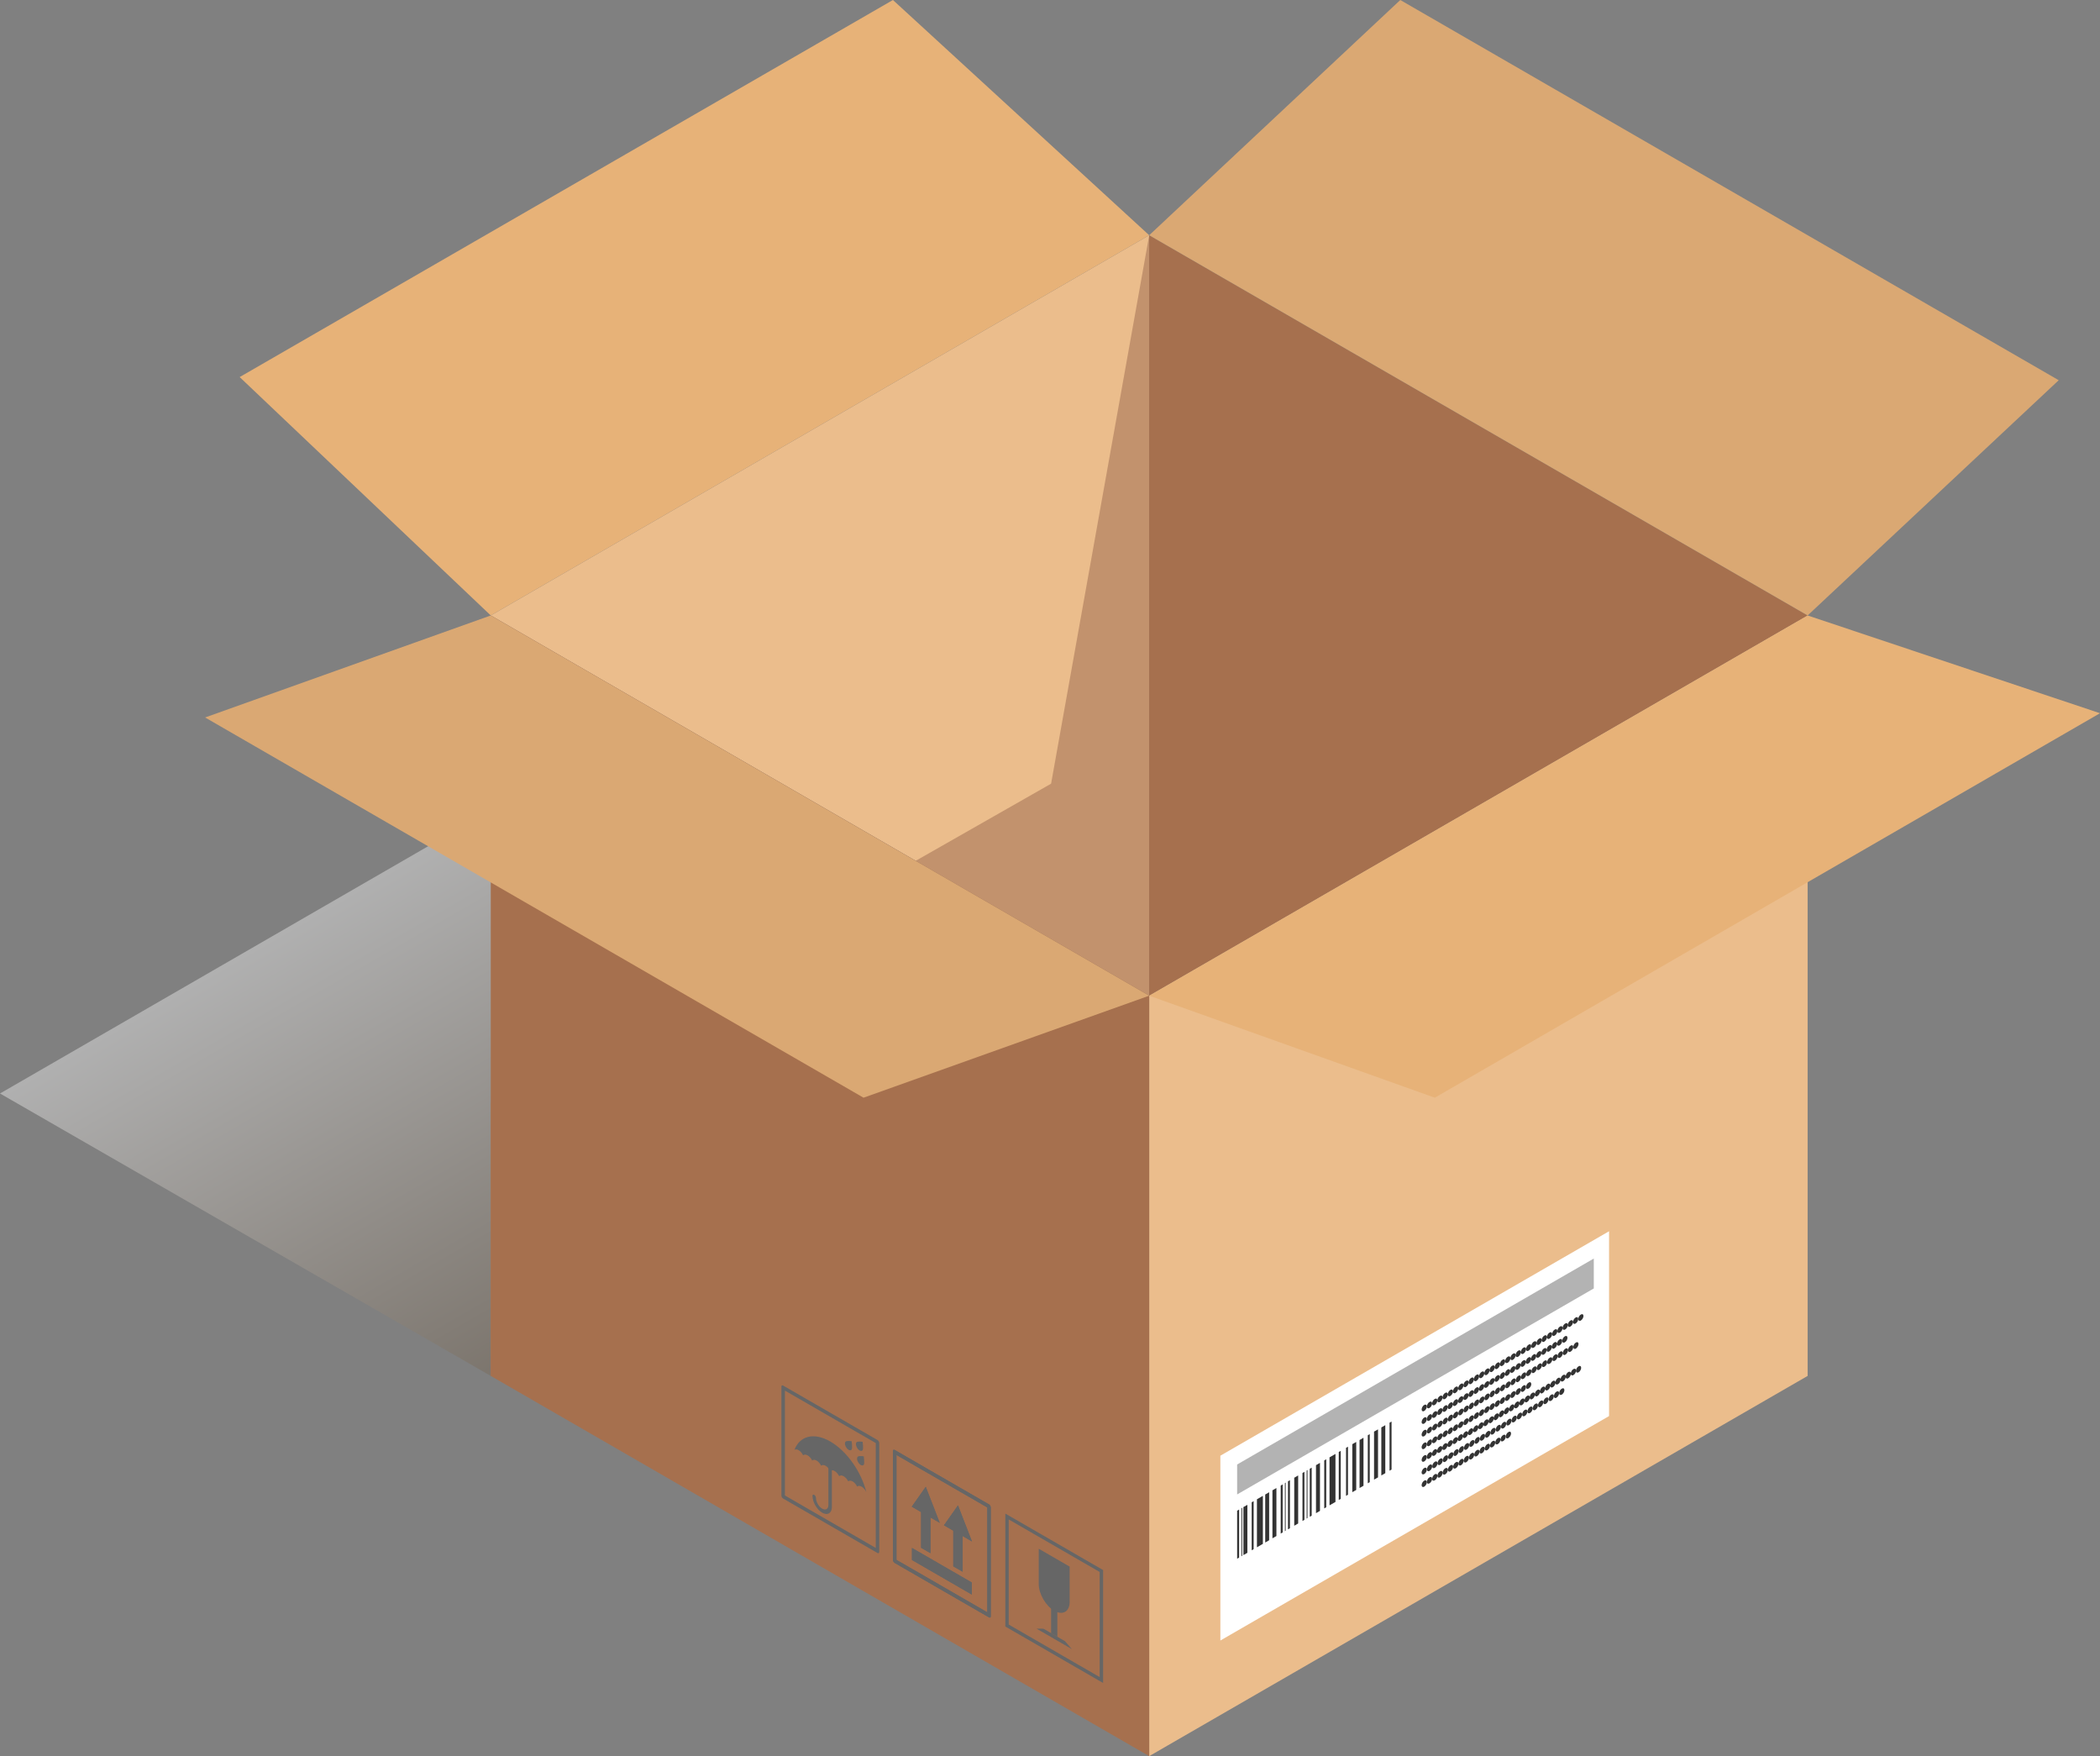
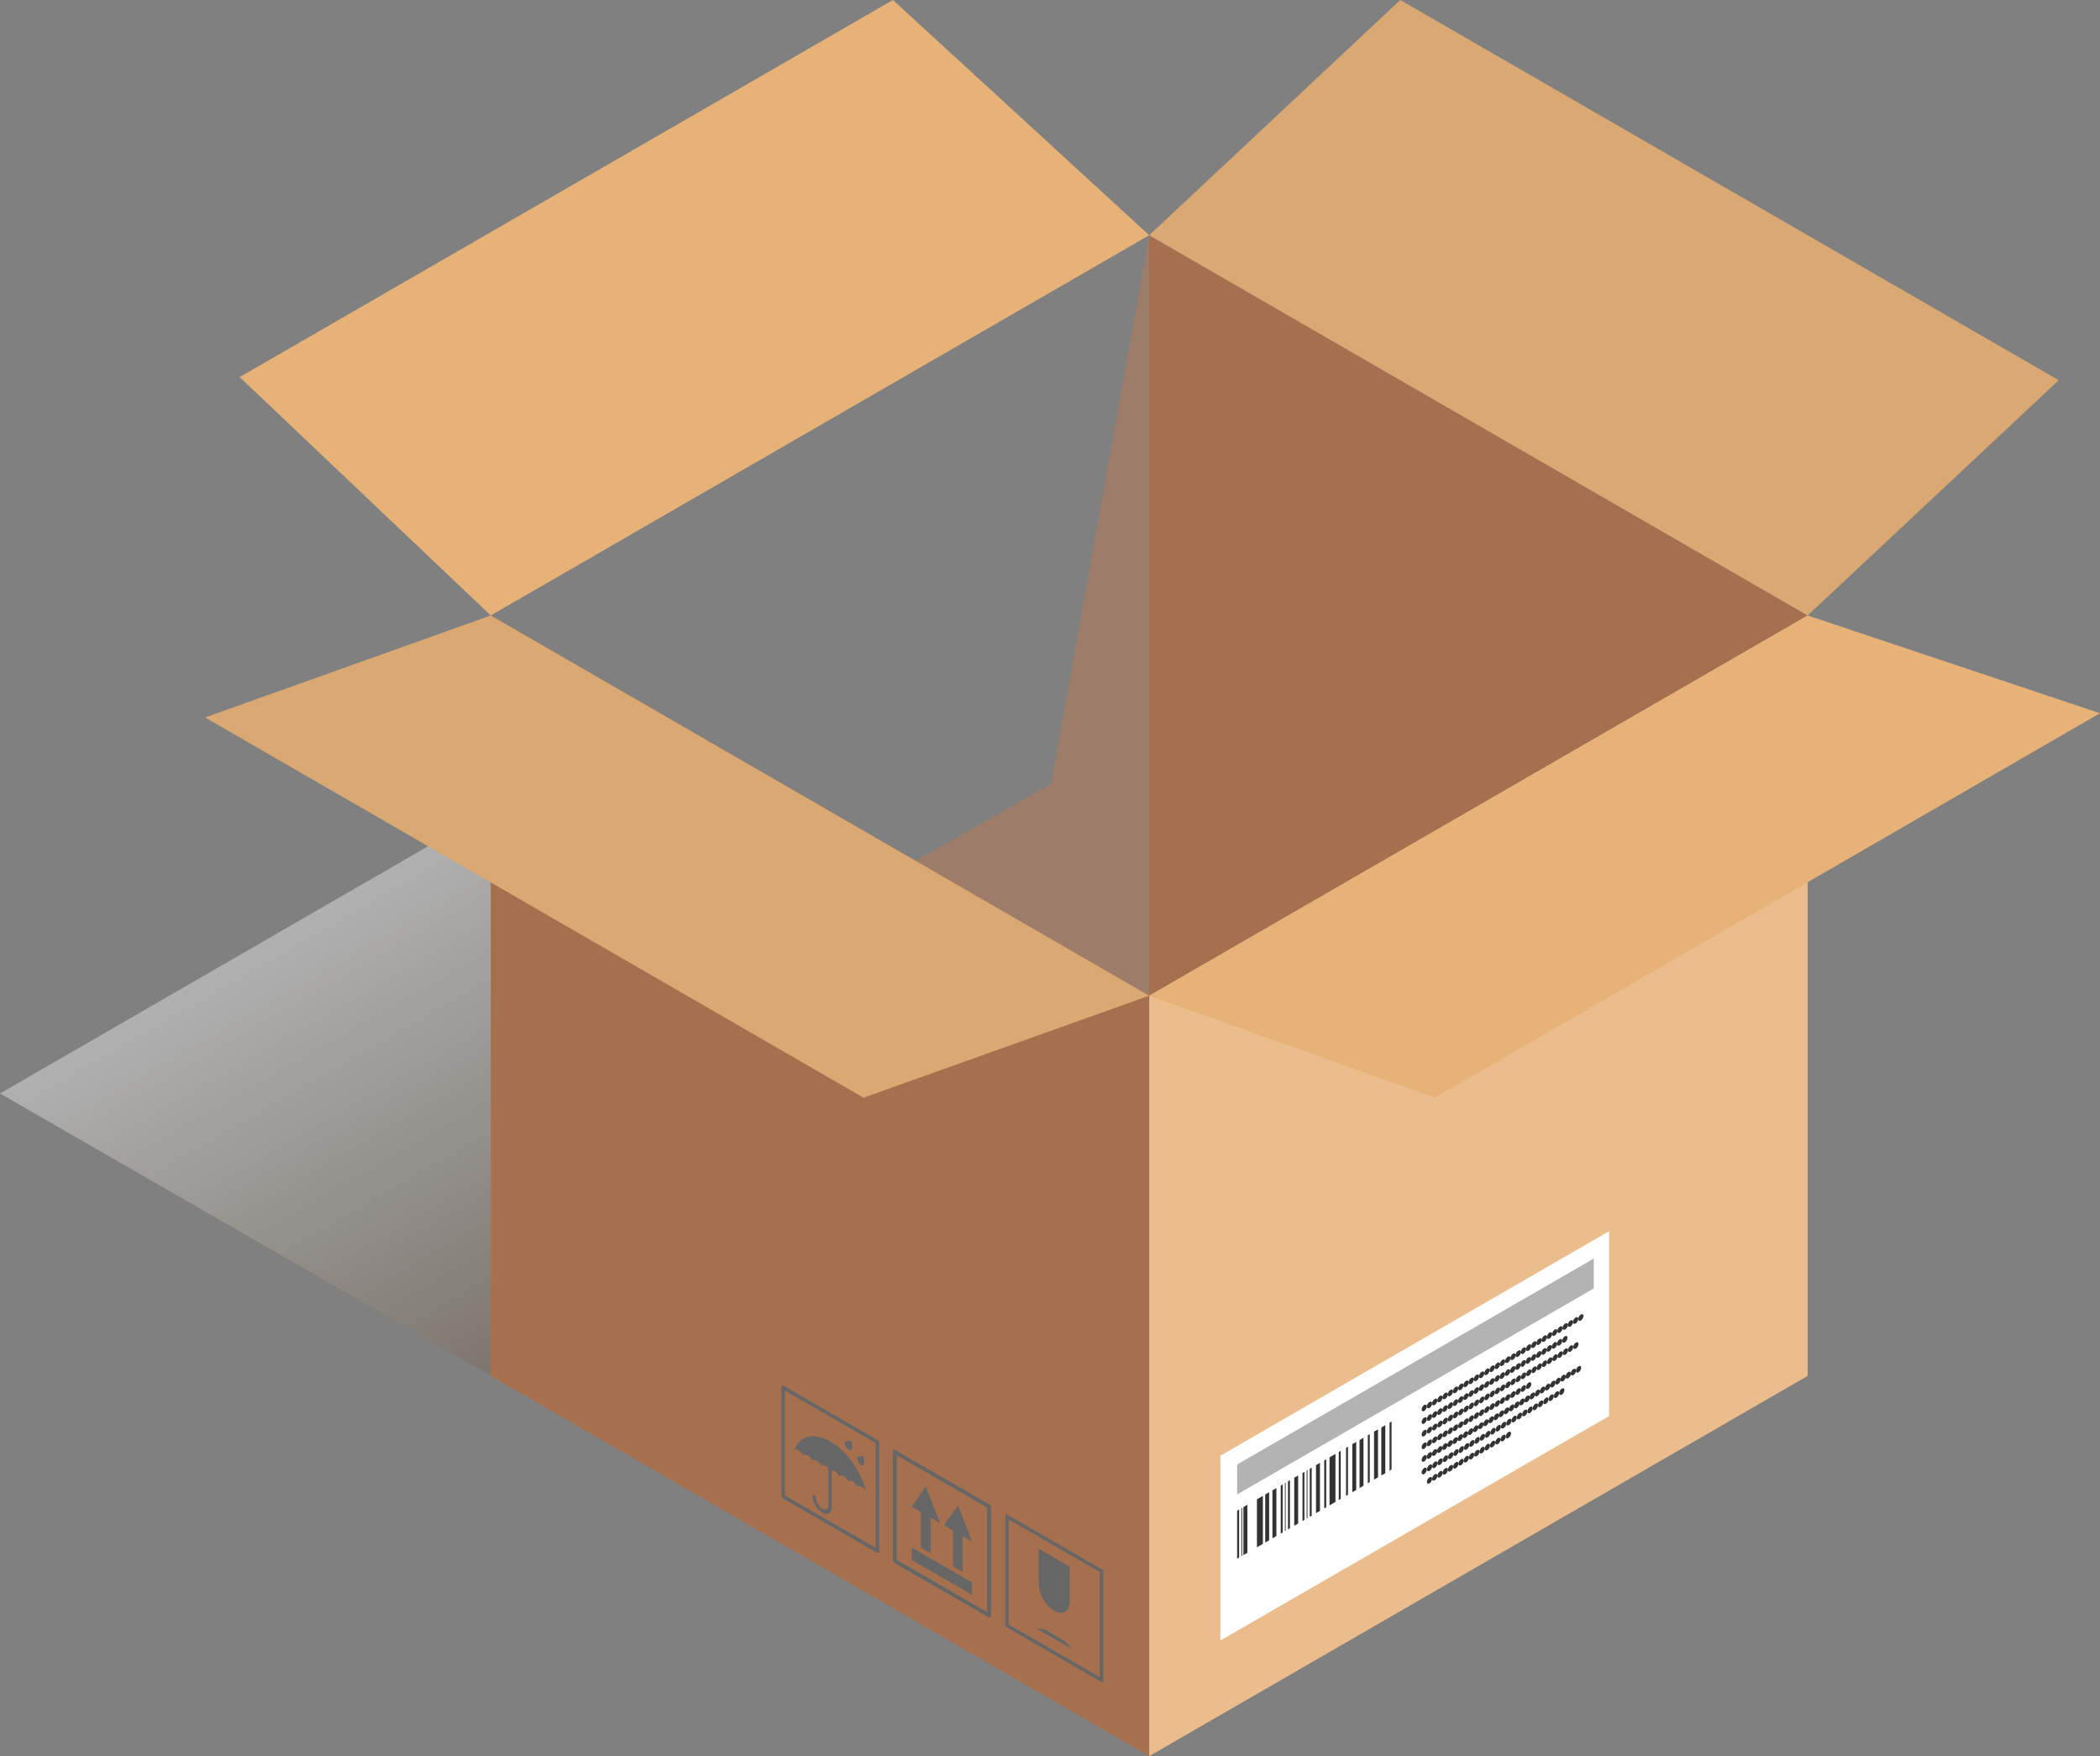
<svg xmlns="http://www.w3.org/2000/svg" viewBox="0 0 459.4 384.09">
  <rect x="0" y="0" width="459.4" height="384.09" fill="#808080" stroke="none" />
  <defs>
    <style>.cls-1{fill:#fff;}.cls-2{fill:#daa873;}.cls-3{isolation:isolate;}.cls-4{fill:url(#_åçûìÿííûé_ãðàäèåíò_327);opacity:.38;}.cls-4,.cls-5{mix-blend-mode:multiply;}.cls-6{fill:#ebbd8c;}.cls-7{fill:#333;}.cls-8{fill:#e7b278;}.cls-9{fill:#a6704e;}.cls-10{fill:#ad7c5d;opacity:.65;}.cls-11{fill:#b3b3b3;}.cls-12{fill:#666;}</style>
    <linearGradient id="_åçûìÿííûé_ãðàäèåíò_327" x1="2313.79" y1="-1031.41" x2="2313.79" y2="-1137.64" gradientTransform="translate(-793.74 2011.44) rotate(-30) skewX(30)" gradientUnits="userSpaceOnUse">
      <stop offset="0" stop-color="#786651" />
      <stop offset="1" stop-color="#fff" />
    </linearGradient>
  </defs>
  <g class="cls-3">
    <g id="Layer_2">
      <g id="_ëîé_1">
        <g>
          <polygon class="cls-4" points="251.4 217.77 107.36 300.93 0 239.16 144.04 155.99 251.4 217.77" />
          <g>
            <polygon class="cls-6" points="395.44 300.93 251.4 384.09 251.4 217.77 395.44 134.61 395.44 300.93" />
            <g>
              <polygon class="cls-1" points="352 309.71 266.97 358.8 266.97 318.38 352 269.29 352 309.71" />
              <polygon class="cls-11" points="348.66 281.8 270.64 326.85 270.64 320.3 348.66 275.26 348.66 281.8" />
              <g>
                <polygon class="cls-7" points="271.07 340.66 270.64 340.91 270.64 330.41 271.07 330.16 271.07 340.66" />
                <polygon class="cls-7" points="272.88 339.62 272.01 340.12 272.01 329.62 272.88 329.12 272.88 339.62" />
-                 <polygon class="cls-7" points="274.25 338.82 273.82 339.07 273.82 328.57 274.25 328.32 274.25 338.82" />
                <polygon class="cls-7" points="276.27 337.66 274.97 338.41 274.97 327.91 276.27 327.16 276.27 337.66" />
                <polygon class="cls-7" points="277.64 336.87 276.78 337.37 276.78 326.87 277.64 326.37 277.64 336.87" />
                <polygon class="cls-7" points="279.23 335.95 278.36 336.45 278.36 325.95 279.23 325.45 279.23 335.95" />
                <polygon class="cls-7" points="280.6 335.16 280.17 335.41 280.17 324.91 280.6 324.66 280.6 335.16" />
                <polygon class="cls-7" points="281.26 334.77 281.09 334.87 281.09 324.37 281.26 324.27 281.26 334.77" />
                <polygon class="cls-7" points="286.03 332.02 285.85 332.12 285.85 321.62 286.03 321.52 286.03 332.02" />
                <polygon class="cls-7" points="271.74 340.27 271.56 340.37 271.56 329.87 271.74 329.77 271.74 340.27" />
                <polygon class="cls-7" points="282.19 334.24 281.76 334.49 281.76 323.99 282.19 323.74 282.19 334.24" />
                <polygon class="cls-7" points="283.99 333.2 283.13 333.7 283.13 323.2 283.99 322.7 283.99 333.2" />
                <polygon class="cls-7" points="285.36 332.41 284.93 332.66 284.93 322.16 285.36 321.91 285.36 332.41" />
                <polygon class="cls-7" points="286.95 331.49 286.52 331.74 286.52 321.24 286.95 320.99 286.95 331.49" />
                <polygon class="cls-7" points="288.76 330.45 287.89 330.95 287.89 320.45 288.76 319.95 288.76 330.45" />
                <polygon class="cls-7" points="290.13 329.66 289.69 329.91 289.69 319.41 290.13 319.16 290.13 329.66" />
                <polygon class="cls-7" points="292.15 328.49 290.85 329.24 290.85 318.74 292.15 317.99 292.15 328.49" />
                <polygon class="cls-7" points="293.3 327.82 292.87 328.07 292.87 317.57 293.3 317.32 293.3 327.82" />
                <polygon class="cls-7" points="294.89 326.91 294.46 327.16 294.46 316.66 294.89 316.41 294.89 326.91" />
                <polygon class="cls-7" points="296.69 325.87 295.83 326.36 295.83 315.86 296.69 315.37 296.69 325.87" />
                <polygon class="cls-7" points="298.28 324.95 297.42 325.45 297.42 314.95 298.28 314.45 298.28 324.95" />
                <polygon class="cls-7" points="299.65 324.16 299.22 324.41 299.22 313.91 299.65 313.66 299.65 324.16" />
                <polygon class="cls-7" points="301.46 323.12 300.59 323.61 300.59 313.11 301.46 312.62 301.46 323.12" />
                <polygon class="cls-7" points="303.05 322.2 302.18 322.7 302.18 312.2 303.05 311.7 303.05 322.2" />
                <polygon class="cls-7" points="304.42 321.41 303.98 321.66 303.98 311.16 304.42 310.91 304.42 321.41" />
              </g>
              <g>
                <g>
                  <path class="cls-7" d="M311.57,308.59c-.08,.05-.15,.08-.22,.08-.07,0-.13,0-.18-.05-.11-.05-.17-.19-.17-.36s.06-.38,.17-.56c.05-.1,.11-.18,.18-.25,.21-.21,.47-.31,.62-.21,.06,.02,.1,.07,.13,.13,.03,.06,.04,.15,.04,.23,0,.09,0,.18-.04,.28-.03,.1-.07,.19-.13,.28-.05,.1-.11,.18-.18,.25-.07,.08-.14,.13-.22,.17Z" />
                  <path class="cls-7" d="M344.12,289.14c0-.37,.25-.8,.57-.99h0c.31-.18,.57-.04,.57,.33h0c0,.36-.26,.81-.57,.99h0c-.32,.18-.57,.03-.57-.33Zm-1.14,.66c0-.37,.25-.8,.57-.99h0c.31-.18,.57-.04,.57,.33h0c0,.36-.26,.81-.57,.99h0c-.32,.19-.57,.03-.57-.33Zm-1.15,.66c0-.37,.26-.81,.57-.99h0c.32-.19,.58-.05,.58,.32h0c0,.36-.26,.81-.58,.99h0c-.31,.18-.57,.03-.57-.33Zm-1.14,.66c0-.37,.26-.81,.57-.99h0c.32-.18,.57-.04,.57,.33h0c0,.36-.25,.8-.57,.99h0c-.31,.18-.57,.03-.57-.33Zm-1.14,.66c0-.37,.26-.81,.57-.99h0c.32-.18,.57-.04,.57,.33h0c0,.36-.25,.8-.57,.99h0c-.31,.18-.57,.03-.57-.33Zm-1.14,.66c0-.37,.26-.81,.57-.99h0c.32-.18,.57-.04,.57,.33h0c0,.36-.25,.8-.57,.99h0c-.31,.18-.57,.03-.57-.33Zm-1.14,.66c0-.37,.25-.8,.57-.99h0c.31-.18,.57-.04,.57,.33h0c0,.36-.26,.81-.57,.99h0c-.32,.19-.57,.03-.57-.33Zm-1.14,.66c0-.37,.25-.8,.57-.99h0c.31-.18,.57-.04,.57,.33h0c0,.36-.26,.81-.57,.99h0c-.32,.19-.57,.03-.57-.33Zm-1.15,.66c0-.37,.26-.81,.57-.99h0c.32-.18,.58-.05,.58,.32h0c0,.36-.26,.81-.58,.99h0c-.31,.18-.57,.03-.57-.33Zm-1.14,.66c0-.37,.26-.81,.57-.99h0c.32-.18,.57-.04,.57,.33h0c0,.36-.25,.8-.57,.99h0c-.31,.18-.57,.03-.57-.33Zm-1.14,.66c0-.37,.26-.81,.57-.99h0c.32-.18,.57-.04,.57,.33h0c0,.36-.25,.8-.57,.99h0c-.31,.18-.57,.03-.57-.33Zm-1.14,.66c0-.37,.26-.81,.57-.99h0c.32-.19,.57-.04,.57,.33h0c0,.36-.25,.8-.57,.99h0c-.31,.18-.57,.03-.57-.33Zm-1.14,.66c0-.37,.25-.8,.57-.99h0c.31-.18,.57-.04,.57,.33h0c0,.36-.26,.81-.57,.99h0c-.32,.19-.57,.03-.57-.33Zm-1.15,.66c0-.37,.26-.81,.58-.99h0c.31-.18,.57-.04,.57,.33h0c0,.36-.26,.81-.57,.99h0c-.32,.18-.58,.03-.58-.32Zm-1.14,.66c0-.37,.26-.81,.57-.99h0c.32-.18,.57-.04,.57,.33h0c0,.36-.25,.8-.57,.99h0c-.31,.18-.57,.03-.57-.33Zm-1.14,.66c0-.37,.26-.81,.57-.99h0c.32-.19,.57-.04,.57,.33h0c0,.36-.25,.8-.57,.99h0c-.31,.18-.57,.03-.57-.33Zm-1.14,.66c0-.37,.26-.81,.57-.99h0c.32-.19,.57-.04,.57,.33h0c0,.36-.25,.8-.57,.99h0c-.31,.18-.57,.03-.57-.33Zm-1.14,.66c0-.37,.25-.8,.57-.99h0c.31-.18,.57-.04,.57,.33h0c0,.36-.26,.81-.57,.99h0c-.32,.19-.57,.03-.57-.33Zm-1.14,.66c0-.37,.25-.8,.57-.99h0c.31-.18,.57-.04,.57,.33h0c0,.36-.26,.81-.57,.99h0c-.32,.19-.57,.03-.57-.33Zm-1.15,.66c0-.37,.26-.81,.58-.99h0c.31-.18,.57-.04,.57,.33h0c0,.36-.26,.81-.57,.99h0c-.32,.19-.58,.03-.58-.32Zm-1.14,.66c0-.37,.26-.81,.58-.99h0c.31-.18,.56-.03,.56,.34h0c0,.36-.25,.8-.56,.98h0c-.32,.18-.58,.03-.58-.32Zm-1.14,.66c0-.37,.26-.81,.57-.99h0c.32-.18,.57-.04,.57,.33h0c0,.36-.25,.8-.57,.99h0c-.31,.18-.57,.03-.57-.33Zm-1.14,.66c0-.37,.26-.81,.57-.99h0c.32-.19,.57-.04,.57,.33h0c0,.36-.25,.8-.57,.99h0c-.31,.18-.57,.03-.57-.33Zm-1.14,.66c0-.37,.25-.8,.57-.99h0c.31-.18,.57-.04,.57,.33h0c0,.36-.26,.81-.57,.99h0c-.32,.19-.57,.03-.57-.33Zm-1.14,.66c0-.37,.25-.8,.57-.99h0c.31-.18,.57-.04,.57,.33h0c0,.36-.26,.81-.57,.99h0c-.32,.19-.57,.03-.57-.33Zm-1.15,.66c0-.37,.26-.81,.58-.99h0c.31-.18,.57-.04,.57,.33h0c0,.36-.26,.81-.57,.99h0c-.32,.18-.58,.03-.58-.32Zm-1.14,.66c0-.37,.26-.81,.58-.99h0c.31-.18,.56-.03,.56,.34h0c0,.36-.25,.8-.56,.98h0c-.32,.19-.58,.03-.58-.32Zm-1.14,.66c0-.37,.26-.81,.58-.99h0c.31-.18,.56-.03,.56,.34h0c0,.36-.25,.8-.56,.98h0c-.32,.19-.58,.04-.58-.32Zm-1.14,.66c0-.37,.26-.81,.57-.99h0c.32-.18,.57-.04,.57,.33h0c0,.36-.25,.8-.57,.99h0c-.31,.18-.57,.03-.57-.33Z" />
                  <path class="cls-7" d="M345.83,288.81c-.08,.05-.15,.08-.22,.08-.07,0-.13,0-.18-.05-.11-.05-.17-.18-.17-.36,0-.17,.06-.38,.17-.56,.21-.36,.59-.58,.8-.46,.11,.05,.17,.19,.17,.36,0,.18-.06,.38-.17,.56-.1,.18-.25,.34-.4,.43Z" />
                </g>
                <g>
                  <path class="cls-7" d="M311.57,311.35c-.15,.09-.29,.1-.4,.03-.06-.02-.1-.07-.13-.13s-.04-.15-.04-.23c0-.17,.06-.38,.17-.56,.05-.1,.11-.18,.18-.25,.21-.23,.47-.31,.62-.21,.11,.05,.17,.19,.17,.36s-.06,.37-.17,.56c-.1,.18-.25,.34-.4,.43Z" />
                  <path class="cls-7" d="M340.62,293.97c-.02,.36-.27,.77-.57,.94h0c-.3,.17-.55,.05-.57-.28h0c-.02,.36-.27,.77-.57,.94h0c-.31,.18-.57,.04-.57-.33h0c0-.37,.26-.81,.57-.99h0c.3-.17,.55-.05,.57,.28h0c.02-.36,.27-.77,.57-.94h0c.3-.17,.55-.05,.57,.28h0c.02-.36,.27-.77,.57-.94h0c.31-.18,.57-.04,.57,.33h0c0,.37-.26,.81-.57,.99h0c-.3,.17-.55,.05-.57-.28Zm-3.42,1.98c-.02,.36-.26,.76-.57,.94h0c-.3,.17-.55,.05-.57-.28h0c-.02,.36-.26,.76-.56,.94h0c-.31,.18-.55,.05-.57-.28h0c-.02,.36-.27,.77-.57,.94h0c-.3,.17-.55,.05-.57-.28h0c-.02,.36-.27,.77-.57,.94h0c-.3,.17-.55,.05-.57-.28h0c-.02,.36-.27,.77-.57,.94h0c-.3,.17-.55,.05-.57-.28h0c-.02,.36-.27,.77-.57,.94h0c-.3,.17-.55,.05-.57-.28h0c-.02,.36-.27,.77-.57,.94h0c-.3,.17-.55,.05-.57-.28h0c-.02,.36-.27,.77-.57,.94h0c-.31,.18-.57,.04-.57-.33h0c0-.37,.26-.81,.57-.99h0c.3-.17,.55-.05,.57,.28h0c.02-.36,.27-.77,.57-.94h0c.3-.17,.55-.05,.57,.28h0c.02-.36,.27-.77,.57-.94h0c.3-.17,.55-.05,.57,.28h0c.02-.36,.27-.77,.57-.94h0c.3-.17,.55-.05,.57,.28h0c.02-.36,.27-.77,.57-.94h0c.3-.17,.55-.05,.57,.28h0c.02-.36,.27-.77,.57-.94h0c.3-.17,.55-.05,.57,.28h0c.02-.36,.26-.76,.57-.94h0c.3-.17,.54-.05,.56,.29h0c.02-.36,.27-.77,.57-.94h0c.31-.18,.55-.05,.57,.28h0c.03-.36,.27-.77,.57-.94h0c.32-.19,.57-.04,.57,.33h0c0,.37-.25,.8-.57,.99h0c-.3,.17-.54,.05-.57-.28Zm-10.25,5.92c-.02,.36-.26,.76-.57,.94h0c-.3,.17-.54,.05-.57-.28h0c-.02,.36-.26,.76-.56,.94h0c-.3,.17-.55,.05-.57-.28h0c-.02,.36-.27,.77-.57,.94h0c-.31,.18-.55,.05-.57-.28h0c-.02,.36-.27,.77-.57,.94h0c-.3,.17-.55,.05-.57-.28h0c-.02,.36-.27,.77-.57,.94h0c-.3,.17-.55,.05-.57-.28h0c-.02,.36-.27,.77-.57,.94h0c-.3,.17-.55,.05-.57-.28h0c-.02,.36-.27,.77-.57,.94h0c-.3,.17-.55,.05-.57-.28h0c-.02,.36-.26,.76-.57,.94h0c-.3,.17-.55,.05-.57-.28h0c-.02,.36-.26,.76-.57,.94h0c-.31,.18-.57,.04-.57-.33h0c0-.37,.26-.81,.57-.99h0c.31-.18,.55-.05,.57,.28h0c.02-.36,.27-.77,.57-.94h0c.31-.18,.55-.05,.57,.28h0c.02-.36,.27-.77,.57-.94h0c.3-.17,.55-.05,.57,.28h0c.02-.36,.27-.77,.57-.94h0c.3-.17,.55-.05,.57,.28h0c.02-.36,.27-.77,.57-.94h0c.3-.17,.55-.05,.57,.28h0c.02-.36,.27-.77,.57-.94h0c.3-.17,.55-.05,.57,.28h0c.02-.36,.26-.76,.57-.94h0c.3-.17,.55-.05,.57,.28h0c.02-.36,.27-.77,.57-.94h0c.3-.17,.54-.05,.56,.29h0c.03-.36,.27-.77,.57-.94h0c.31-.18,.55-.05,.57,.28h0c.03-.36,.27-.77,.58-.95h0c.31-.18,.56-.03,.56,.33h0c0,.37-.25,.8-.56,.98h0c-.31,.18-.55,.05-.58-.28Zm-11.38,6.57c-.03,.36-.27,.77-.58,.95h0c-.31,.18-.56,.03-.56-.34h0c0-.37,.25-.8,.56-.98h0c.31-.18,.55-.05,.58,.28h0c.02-.36,.26-.76,.57-.94h0c.31-.18,.56-.03,.56,.33h0c0,.37-.25,.8-.56,.98h0c-.31,.18-.55,.05-.57-.28Zm-2.28,1.32c-.02,.36-.27,.77-.57,.94h0c-.31,.18-.57,.04-.57-.33h0c0-.37,.26-.81,.57-.99h0c.3-.17,.55-.05,.57,.28h0c.02-.36,.27-.77,.57-.94h0c.31-.18,.57-.04,.57,.33h0c0,.37-.26,.81-.57,.99h0c-.3,.17-.55,.05-.57-.28Z" />
                  <path class="cls-7" d="M342.33,293.59c-.16,.09-.3,.1-.4,.03-.11-.06-.17-.19-.17-.36,0-.09,0-.18,.04-.28,.03-.1,.07-.19,.13-.29,.15-.26,.41-.48,.62-.5,.07,0,.13,0,.18,.03,.11,.06,.17,.2,.17,.38s-.06,.38-.17,.56c-.05,.1-.11,.18-.18,.25-.07,.06-.14,.13-.22,.17Z" />
                </g>
                <g>
                  <path class="cls-7" d="M311.57,314.11c-.15,.09-.29,.1-.4,.03-.06-.02-.1-.07-.13-.13-.03-.06-.04-.15-.04-.23,0-.09,0-.18,.04-.28,.03-.1,.07-.19,.13-.3,.05-.09,.11-.17,.18-.24,.21-.23,.47-.31,.62-.22,.06,.03,.1,.08,.13,.15,.03,.06,.04,.14,.04,.23,0,.17-.06,.37-.17,.56-.1,.19-.25,.34-.4,.43Z" />
                  <path class="cls-7" d="M343.03,295.29c0-.37,.26-.81,.57-.99h0c.32-.19,.57-.04,.57,.33h0c0,.36-.25,.8-.57,.99h0c-.31,.18-.57,.03-.57-.33Zm-1.14,.66c0-.37,.25-.8,.57-.99h0c.31-.18,.57-.04,.57,.33h0c0,.36-.26,.81-.57,.99h0c-.32,.18-.57,.03-.57-.33Zm-1.15,.66c0-.37,.26-.81,.58-.99h0c.31-.18,.56-.03,.56,.33h0c0,.36-.25,.8-.56,.98h0c-.32,.18-.58,.03-.58-.32Zm-1.14,.66c0-.37,.26-.81,.57-.99h0c.32-.19,.57-.04,.57,.33h0c0,.36-.25,.8-.57,.99h0c-.31,.18-.57,.03-.57-.33Zm-1.14,.66c0-.37,.25-.8,.57-.99h0c.31-.18,.57-.04,.57,.33h0c0,.36-.26,.81-.57,.99h0c-.32,.18-.57,.03-.57-.33Zm-1.15,.66c0-.37,.26-.81,.58-.99h0c.31-.18,.56-.03,.56,.33h0c0,.36-.25,.8-.56,.98h0c-.32,.18-.58,.03-.58-.32Zm-1.14,.66c0-.37,.26-.81,.57-.99h0c.31-.18,.57-.04,.57,.33h0c0,.36-.26,.81-.57,.99h0c-.31,.18-.57,.03-.57-.33Zm-1.14,.66c0-.37,.25-.8,.57-.99h0c.31-.18,.57-.04,.57,.33h0c0,.36-.26,.81-.57,.99h0c-.32,.18-.57,.03-.57-.33Zm-1.15,.66c0-.37,.26-.81,.57-.99h0c.32-.18,.57-.04,.57,.33h0c0,.36-.25,.8-.57,.99h0c-.31,.18-.57,.03-.57-.33Zm-1.14,.66c0-.37,.25-.8,.57-.99h0c.31-.18,.57-.04,.57,.33h0c0,.36-.26,.81-.57,.99h0c-.32,.18-.57,.03-.57-.33Zm-1.14,.66c0-.37,.25-.8,.57-.99h0c.31-.18,.57-.04,.57,.33h0c0,.36-.26,.81-.57,.99h0c-.32,.19-.57,.03-.57-.33Zm-1.15,.66c0-.37,.26-.81,.57-.99h0c.32-.18,.57-.04,.57,.33h0c0,.36-.25,.8-.57,.99h0c-.31,.18-.57,.03-.57-.33Zm-1.14,.66c0-.37,.25-.8,.57-.99h0c.31-.18,.57-.04,.57,.33h0c0,.36-.26,.81-.57,.99h0c-.32,.18-.57,.03-.57-.33Zm-1.15,.66c0-.37,.26-.81,.58-.99h0c.31-.18,.56-.03,.56,.34h0c0,.36-.25,.8-.56,.98h0c-.32,.19-.58,.03-.58-.32Zm-1.14,.66c0-.37,.26-.81,.57-.99h0c.32-.18,.57-.04,.57,.33h0c0,.36-.25,.8-.57,.99h0c-.31,.18-.57,.03-.57-.33Zm-1.14,.66c0-.37,.25-.8,.57-.99h0c.31-.18,.57-.04,.57,.33h0c0,.36-.26,.81-.57,.99h0c-.32,.18-.57,.03-.57-.33Zm-1.15,.66c0-.37,.26-.81,.58-.99h0c.31-.18,.56-.03,.56,.33h0c0,.36-.25,.8-.56,.98h0c-.32,.18-.58,.03-.58-.32Zm-1.14,.66c0-.37,.26-.81,.57-.99h0c.31-.18,.57-.04,.57,.33h0c0,.36-.26,.81-.57,.99h0c-.31,.18-.57,.03-.57-.33Zm-1.14,.66c0-.37,.25-.8,.57-.99h0c.31-.18,.57-.04,.57,.33h0c0,.36-.26,.81-.57,.99h0c-.32,.18-.57,.03-.57-.33Zm-1.15,.66c0-.37,.26-.81,.57-.99h0c.32-.18,.57-.04,.57,.33h0c0,.36-.25,.8-.57,.99h0c-.31,.18-.57,.03-.57-.33Zm-1.14,.66c0-.37,.25-.8,.57-.99h0c.31-.18,.57-.04,.57,.33h0c0,.36-.26,.81-.57,.99h0c-.32,.18-.57,.03-.57-.33Zm-1.14,.66c0-.37,.25-.8,.56-.98h0c.32-.18,.58-.05,.58,.32h0c0,.36-.26,.81-.58,.99h0c-.31,.18-.56,.02-.56-.33Zm-1.15,.66c0-.37,.26-.81,.57-.99h0c.32-.18,.57-.04,.57,.33h0c0,.36-.25,.8-.57,.99h0c-.31,.18-.57,.03-.57-.33Zm-1.14,.66c0-.37,.25-.8,.57-.99h0c.31-.18,.57-.04,.57,.33h0c0,.36-.26,.81-.57,.99h0c-.32,.19-.57,.03-.57-.33Zm-1.15,.66c0-.37,.26-.81,.58-.99h0c.31-.18,.56-.03,.56,.34h0c0,.36-.25,.8-.56,.98h0c-.32,.18-.58,.03-.58-.32Zm-1.14,.66c0-.37,.26-.81,.57-.99h0c.32-.18,.57-.04,.57,.33h0c0,.36-.25,.8-.57,.99h0c-.31,.18-.57,.03-.57-.33Zm-1.14,.66c0-.37,.25-.8,.57-.99h0c.31-.18,.57-.04,.57,.33h0c0,.36-.26,.81-.57,.99h0c-.32,.19-.57,.03-.57-.33Zm-1.15,.66c0-.37,.26-.81,.58-.99h0c.31-.18,.56-.04,.56,.33h0c0,.36-.25,.8-.56,.98h0c-.32,.18-.58,.03-.58-.32Z" />
                  <path class="cls-7" d="M344.74,294.96c-.07,.04-.14,.06-.21,.06-.07,.02-.13,0-.19-.03-.1-.07-.16-.2-.16-.37,0-.09,0-.18,.04-.28,.03-.1,.07-.19,.12-.29,.21-.36,.6-.59,.81-.47,.05,.04,.09,.09,.12,.15,.03,.06,.05,.13,.05,.23,0,.08-.02,.18-.05,.28-.03,.1-.07,.19-.12,.28-.05,.09-.12,.18-.19,.25-.06,.07-.14,.14-.22,.18Z" />
                </g>
                <g>
                  <path class="cls-7" d="M311.57,316.87c-.08,.05-.15,.06-.22,.07-.07,.02-.13,0-.18-.04-.11-.06-.17-.19-.17-.36,0-.09,0-.18,.04-.28,.03-.1,.07-.19,.13-.29,.05-.09,.11-.17,.18-.24,.21-.21,.47-.32,.62-.22,.06,.03,.1,.08,.13,.14,.03,.06,.04,.14,.04,.23,0,.08,0,.18-.04,.27-.03,.1-.07,.2-.13,.29-.05,.09-.11,.17-.18,.24-.07,.08-.14,.14-.22,.18Z" />
                  <path class="cls-7" d="M332.69,304.02c0-.37,.26-.81,.57-.99h0c.32-.19,.57-.04,.57,.33h0c0,.36-.25,.8-.57,.99h0c-.31,.18-.57,.03-.57-.33Zm-1.14,.66c0-.37,.25-.8,.57-.99h0c.31-.18,.57-.04,.57,.33h0c0,.36-.26,.81-.57,.99h0c-.32,.19-.57,.03-.57-.33Zm-1.14,.66c0-.37,.25-.8,.57-.99h0c.31-.18,.57-.04,.57,.33h0c0,.36-.26,.81-.57,.99h0c-.32,.19-.57,.03-.57-.33Zm-1.15,.66c0-.37,.26-.81,.57-.99h0c.32-.18,.58-.05,.58,.32h0c0,.36-.26,.81-.58,.99h0c-.31,.18-.57,.03-.57-.33Zm-1.14,.66c0-.37,.26-.81,.57-.99h0c.32-.18,.57-.04,.57,.33h0c0,.36-.25,.8-.57,.99h0c-.31,.18-.57,.03-.57-.33Zm-1.14,.66c0-.37,.26-.81,.57-.99h0c.32-.19,.57-.04,.57,.33h0c0,.36-.25,.8-.57,.99h0c-.31,.18-.57,.03-.57-.33Zm-1.14,.66c0-.37,.26-.81,.57-.99h0c.32-.19,.57-.04,.57,.33h0c0,.36-.25,.8-.57,.99h0c-.31,.18-.57,.03-.57-.33Zm-1.14,.66c0-.37,.25-.8,.57-.99h0c.31-.18,.57-.04,.57,.33h0c0,.36-.26,.81-.57,.99h0c-.32,.19-.57,.03-.57-.33Zm-1.14,.66c0-.37,.25-.8,.57-.99h0c.31-.18,.57-.04,.57,.33h0c0,.36-.26,.81-.57,.99h0c-.32,.19-.57,.03-.57-.33Zm-1.15,.66c0-.37,.26-.81,.57-.99h0c.32-.18,.58-.05,.58,.32h0c0,.36-.26,.81-.58,.99h0c-.31,.18-.57,.03-.57-.33Zm-1.14,.66c0-.37,.26-.81,.58-.99h0c.31-.18,.56-.03,.56,.34h0c0,.36-.25,.8-.56,.98h0c-.32,.18-.58,.03-.58-.32Zm-1.14,.66c0-.37,.26-.81,.57-.99h0c.32-.19,.57-.04,.57,.33h0c0,.36-.25,.8-.57,.99h0c-.31,.18-.57,.03-.57-.33Zm-1.14,.66c0-.37,.26-.81,.57-.99h0c.32-.19,.57-.04,.57,.33h0c0,.36-.25,.8-.57,.99h0c-.31,.18-.57,.03-.57-.33Zm-1.14,.66c0-.37,.25-.8,.57-.99h0c.31-.18,.57-.04,.57,.33h0c0,.36-.26,.81-.57,.99h0c-.32,.19-.57,.03-.57-.33Zm-1.14,.66c0-.37,.25-.8,.57-.99h0c.31-.18,.57-.04,.57,.33h0c0,.36-.26,.81-.57,.99h0c-.32,.19-.57,.03-.57-.33Zm-1.14,.66c0-.37,.25-.8,.57-.99h0c.31-.18,.57-.04,.57,.33h0c0,.36-.26,.81-.57,.99h0c-.32,.18-.57,.03-.57-.33Zm-1.15,.66c0-.37,.26-.81,.58-.99h0c.31-.18,.57-.04,.57,.33h0c0,.36-.26,.81-.57,.99h0c-.32,.18-.58,.03-.58-.32Zm-1.14,.66c0-.37,.26-.81,.57-.99h0c.32-.19,.57-.04,.57,.33h0c0,.36-.25,.8-.57,.99h0c-.31,.18-.57,.03-.57-.33Zm-1.14,.66c0-.37,.26-.81,.57-.99h0c.32-.19,.57-.04,.57,.33h0c0,.36-.25,.8-.57,.99h0c-.31,.18-.57,.03-.57-.33Z" />
                  <path class="cls-7" d="M334.41,303.69c-.07,.04-.15,.06-.22,.07-.06,.01-.13,0-.18-.03-.11-.06-.17-.19-.17-.36,0-.18,.06-.38,.17-.57,.21-.36,.6-.59,.81-.47,.1,.07,.16,.21,.16,.38,0,.08,0,.18-.04,.28-.03,.1-.07,.19-.12,.28-.06,.09-.12,.18-.19,.25-.07,.07-.14,.14-.22,.18Z" />
                </g>
                <g>
                  <path class="cls-7" d="M311.57,319.63c-.08,.05-.15,.06-.22,.07-.07,.02-.13,0-.18-.03-.06-.02-.1-.08-.13-.14-.03-.05-.04-.14-.04-.23,0-.17,.06-.37,.17-.56,.05-.09,.11-.17,.18-.24,.21-.23,.47-.32,.62-.22,.11,.06,.17,.19,.17,.36,0,.19-.06,.38-.17,.57-.05,.09-.11,.17-.18,.24-.07,.07-.14,.14-.22,.18Z" />
                  <path class="cls-7" d="M343.64,300.56c-.04,.33-.28,.72-.56,.88h0c-.28,.16-.52,.06-.56-.23h0c-.05,.34-.28,.72-.57,.88h0c-.28,.16-.51,.05-.56-.23h0c-.04,.33-.28,.72-.56,.88h0c-.28,.16-.52,.06-.56-.23h0c-.05,.34-.28,.72-.56,.88h0c-.29,.17-.52,.06-.57-.23h0c-.04,.34-.28,.72-.56,.88h0c-.28,.16-.52,.06-.56-.23h0c-.05,.34-.28,.72-.57,.88h0c-.28,.16-.51,.06-.56-.22h0c-.05,.34-.28,.7-.56,.87h0c-.28,.16-.52,.06-.56-.23h0c-.05,.34-.28,.72-.57,.88h0c-.28,.16-.51,.05-.56-.23h0c-.04,.34-.28,.72-.56,.88h0c-.28,.16-.52,.06-.56-.23h0c-.05,.34-.28,.72-.56,.88h0c-.29,.17-.52,.06-.57-.23h0c-.04,.34-.28,.72-.56,.88h0c-.28,.16-.52,.06-.56-.23h0c-.05,.34-.28,.72-.57,.88h0c-.27,.16-.51,.06-.56-.22h0c-.05,.34-.28,.7-.56,.87h0c-.28,.16-.51,.06-.56-.22h0c-.05,.34-.29,.71-.57,.87h0c-.28,.16-.51,.05-.56-.23h0c-.04,.34-.28,.72-.56,.88h0c-.28,.16-.52,.06-.56-.23h0c-.05,.34-.28,.72-.57,.88h0c-.28,.16-.51,.05-.56-.23h0c-.04,.34-.28,.72-.56,.88h0c-.28,.16-.52,.06-.56-.23h0c-.05,.34-.28,.72-.57,.88h0c-.28,.16-.51,.05-.56-.23h0c-.04,.34-.28,.72-.56,.88h0c-.28,.16-.51,.06-.56-.22h0c-.05,.34-.28,.7-.57,.87h0c-.28,.16-.51,.05-.56-.23h0c-.05,.34-.28,.72-.56,.88h0c-.28,.16-.52,.06-.56-.23h0c-.05,.34-.28,.72-.57,.88h0c-.28,.16-.51,.05-.56-.23h0c-.04,.34-.28,.72-.56,.88h0c-.28,.16-.52,.06-.56-.23h0c-.05,.34-.28,.72-.56,.88h0c-.29,.17-.52,.06-.57-.23h0c-.04,.34-.28,.72-.56,.88h0c-.28,.16-.52,.06-.56-.23h0c-.05,.34-.28,.72-.57,.88h0c-.28,.16-.51,.06-.56-.22h0c-.05,.34-.28,.7-.56,.87h0c-.28,.16-.51,.06-.56-.22h0c-.05,.34-.28,.7-.57,.87h0c-.31,.18-.57,.03-.57-.33h0c0-.37,.26-.82,.57-1h0c.29-.17,.52-.06,.57,.21h0c.05-.33,.28-.7,.56-.87h0c.28-.16,.51-.05,.56,.22h0c.05-.33,.28-.7,.56-.87h0c.29-.17,.52-.06,.57,.23h0c.04-.34,.28-.72,.56-.88h0c.28-.16,.52-.06,.56,.23h0c.05-.34,.28-.72,.57-.88h0c.28-.16,.51-.05,.56,.23h0c.04-.34,.28-.72,.56-.88h0c.28-.16,.52-.06,.56,.23h0c.05-.34,.28-.72,.56-.88h0c.29-.17,.52-.06,.57,.23h0c.04-.34,.28-.72,.56-.88h0c.28-.16,.51-.05,.56,.23h0c.05-.34,.28-.72,.56-.88h0c.29-.17,.52-.06,.57,.21h0c.05-.33,.28-.7,.56-.87h0c.28-.16,.52-.06,.56,.23h0c.05-.34,.28-.72,.56-.88h0c.29-.17,.52-.06,.57,.23h0c.04-.34,.28-.72,.56-.88h0c.28-.16,.52-.06,.56,.23h0c.05-.34,.28-.72,.56-.88h0c.29-.17,.52-.06,.57,.23h0c.04-.33,.28-.72,.56-.88h0c.28-.16,.52-.06,.56,.23h0c.05-.34,.28-.72,.56-.88h0c.28-.16,.52-.06,.57,.21h0c.05-.33,.28-.7,.56-.87h0c.28-.16,.51-.05,.56,.22h0c.05-.33,.29-.71,.56-.87h0c.29-.17,.52-.06,.57,.23h0c.04-.33,.28-.72,.56-.88h0c.28-.16,.52-.06,.56,.23h0c.05-.34,.28-.72,.57-.88h0c.28-.16,.51-.05,.56,.23h0c.04-.33,.28-.72,.56-.88h0c.28-.16,.52-.06,.56,.23h0c.05-.34,.28-.72,.56-.88h0c.29-.17,.52-.06,.57,.23h0c.04-.34,.28-.72,.56-.88h0c.28-.16,.51-.05,.56,.22h0c.05-.33,.28-.7,.56-.87h0c.29-.17,.52-.06,.57,.23h0c.04-.34,.28-.72,.56-.88h0c.28-.16,.52-.06,.56,.23h0c.05-.34,.28-.72,.57-.88h0c.28-.16,.51-.05,.56,.23h0c.04-.34,.28-.72,.56-.88h0c.28-.16,.52-.06,.56,.23h0c.05-.34,.28-.72,.56-.88h0c.29-.17,.52-.06,.57,.23h0c.04-.34,.28-.72,.56-.88h0c.28-.16,.52-.06,.56,.23h0c.05-.34,.28-.72,.56-.88h0c.32-.18,.58-.04,.58,.33h0c0,.36-.26,.81-.58,.99h0c-.28,.16-.51,.05-.56-.23Z" />
                  <path class="cls-7" d="M345.33,300.14c-.15,.09-.3,.1-.4,.03-.11-.06-.17-.19-.17-.36s.06-.38,.17-.57c.21-.36,.59-.58,.8-.46,.11,.06,.17,.2,.17,.38s-.06,.37-.17,.56c-.1,.18-.24,.33-.4,.43Z" />
                </g>
                <g>
                  <path class="cls-7" d="M311.57,322.39c-.15,.09-.29,.1-.4,.03-.06-.02-.1-.08-.13-.14-.03-.05-.04-.14-.04-.23,0-.08,0-.17,.04-.27,.03-.1,.07-.2,.13-.29,.05-.09,.11-.17,.18-.24,.21-.23,.47-.32,.62-.22,.06,.02,.1,.08,.13,.14,.03,.06,.04,.14,.04,.22,0,.18-.06,.38-.17,.57-.1,.19-.25,.34-.4,.43Z" />
                  <path class="cls-7" d="M339.94,305.35c0-.36,.25-.8,.57-.99h0c.31-.18,.57-.03,.57,.33h0c0,.37-.26,.82-.57,1h0c-.32,.19-.57,.03-.57-.34Zm-1.16,.67c0-.36,.26-.81,.57-.99h0c.31-.18,.57-.03,.57,.33h0c0,.37-.26,.82-.57,1h0c-.31,.18-.57,.03-.57-.34Zm-1.16,.67c0-.36,.26-.81,.57-.99h0c.32-.18,.57-.03,.57,.33h0c0,.37-.25,.81-.57,1h0c-.31,.18-.57,.03-.57-.34Zm-1.16,.67c0-.36,.26-.81,.58-.99h0c.31-.18,.57-.03,.57,.33h0c0,.37-.26,.82-.57,1h0c-.32,.19-.58,.03-.58-.33Zm-1.15,.66c0-.36,.25-.8,.57-.99h0c.31-.18,.57-.03,.57,.33h0c0,.37-.26,.82-.57,1h0c-.32,.19-.57,.03-.57-.34Zm-1.16,.67c0-.36,.26-.81,.57-.99h0c.32-.18,.57-.03,.57,.33h0c0,.37-.25,.81-.57,1h0c-.31,.18-.57,.03-.57-.34Zm-1.16,.67c0-.36,.26-.81,.57-.99h0c.32-.18,.58-.03,.58,.32h0c0,.37-.26,.82-.58,1h0c-.31,.18-.57,.03-.57-.34Zm-1.15,.66c0-.36,.25-.8,.57-.99h0c.31-.18,.57-.03,.57,.33h0c0,.37-.26,.82-.57,1h0c-.32,.18-.57,.03-.57-.34Zm-1.16,.67c0-.36,.26-.81,.57-.99h0c.31-.18,.57-.03,.57,.33h0c0,.37-.26,.82-.57,1h0c-.31,.18-.57,.03-.57-.34Zm-1.16,.67c0-.36,.26-.81,.57-.99h0c.32-.19,.57-.03,.57,.33h0c0,.37-.25,.81-.57,1h0c-.31,.18-.57,.03-.57-.34Zm-1.16,.67c0-.36,.26-.81,.58-.99h0c.31-.18,.56-.02,.56,.34h0c0,.37-.25,.81-.56,.99h0c-.32,.18-.58,.03-.58-.34Zm-1.15,.66c0-.36,.25-.8,.57-.99h0c.31-.18,.57-.03,.57,.33h0c0,.37-.26,.82-.57,1h0c-.32,.18-.57,.03-.57-.34Zm-1.16,.67c0-.36,.25-.8,.57-.99h0c.32-.18,.57-.03,.57,.33h0c0,.37-.25,.81-.57,1h0c-.32,.18-.57,.03-.57-.34Zm-1.16,.67c0-.36,.26-.81,.57-.99h0c.32-.19,.58-.03,.58,.32h0c0,.37-.26,.82-.58,1.01h0c-.31,.18-.57,.03-.57-.34Zm-1.15,.66c0-.36,.25-.8,.57-.99h0c.31-.18,.57-.03,.57,.33h0c0,.37-.26,.82-.57,1h0c-.32,.18-.57,.03-.57-.34Zm-1.16,.67c0-.36,.26-.81,.57-.99h0c.32-.19,.57-.03,.57,.33h0c0,.37-.25,.81-.57,1h0c-.31,.18-.57,.03-.57-.34Zm-1.16,.67c0-.36,.26-.81,.57-.99h0c.32-.18,.57-.03,.57,.33h0c0,.37-.25,.81-.57,1h0c-.31,.18-.57,.03-.57-.34Zm-1.15,.66c0-.36,.25-.8,.57-.99h0c.31-.18,.57-.03,.57,.33h0c0,.37-.26,.82-.57,1h0c-.32,.19-.57,.03-.57-.34Zm-1.16,.67c0-.36,.25-.8,.57-.99h0c.31-.18,.57-.03,.57,.33h0c0,.37-.26,.82-.57,1h0c-.32,.19-.57,.03-.57-.34Zm-1.16,.67c0-.36,.26-.81,.57-.99h0c.32-.19,.57-.03,.57,.33h0c0,.37-.25,.81-.57,1h0c-.31,.18-.57,.03-.57-.34Zm-1.16,.67c0-.36,.26-.81,.58-.99h0c.31-.18,.57-.03,.57,.33h0c0,.37-.26,.82-.57,1h0c-.32,.18-.58,.03-.58-.34Zm-1.15,.66c0-.36,.25-.8,.57-.99h0c.31-.18,.57-.03,.57,.33h0c0,.37-.26,.82-.57,1h0c-.32,.18-.57,.03-.57-.34Zm-1.16,.67c0-.36,.26-.81,.57-.99h0c.32-.18,.57-.03,.57,.33h0c0,.37-.25,.81-.57,1h0c-.31,.18-.57,.03-.57-.34Zm-1.16,.67c0-.36,.26-.81,.57-.99h0c.32-.19,.58-.03,.58,.32h0c0,.37-.26,.82-.58,1.01h0c-.31,.18-.57,.03-.57-.34Zm-1.15,.66c0-.36,.25-.8,.57-.99h0c.31-.18,.57-.03,.57,.33h0c0,.37-.26,.82-.57,1h0c-.32,.19-.57,.03-.57-.34Z" />
                  <path class="cls-7" d="M341.66,305.02c-.07,.04-.15,.06-.22,.07-.06,0-.13,0-.18-.03-.05-.04-.1-.08-.12-.15-.03-.06-.05-.13-.05-.21,0-.09,.02-.18,.05-.28,.02-.1,.07-.2,.12-.29,.21-.36,.6-.59,.81-.47,.1,.07,.16,.2,.16,.38,0,.17-.06,.37-.16,.55-.06,.09-.12,.17-.19,.25-.07,.08-.14,.14-.22,.18Z" />
                </g>
                <g>
-                   <path class="cls-7" d="M311.57,325.15c-.15,.09-.3,.1-.4,.03-.06-.03-.1-.08-.13-.14-.03-.06-.04-.14-.04-.23,0-.08,.02-.17,.04-.27,.03-.1,.07-.2,.13-.29,.05-.09,.11-.17,.18-.24,.21-.23,.47-.32,.62-.22,.06,.02,.1,.07,.13,.14,.03,.05,.04,.14,.04,.22,0,.09,0,.18-.04,.28-.03,.1-.07,.19-.13,.29-.1,.17-.25,.34-.4,.43Z" />
+                   <path class="cls-7" d="M311.57,325.15Z" />
                  <path class="cls-7" d="M328.26,314.85c0-.36,.26-.81,.58-.99h0c.31-.18,.57-.03,.57,.33h0c0,.37-.26,.81-.57,.99h0c-.32,.18-.58,.05-.58-.32Zm-1.15,.66c0-.36,.26-.81,.57-.99h0c.32-.18,.57-.03,.57,.33h0c0,.37-.25,.8-.57,.99h0c-.31,.18-.57,.04-.57-.33Zm-1.15,.66c0-.36,.26-.81,.57-.99h0c.32-.18,.57-.03,.57,.33h0c0,.37-.25,.8-.57,.99h0c-.31,.18-.57,.04-.57-.33Zm-1.15,.66c0-.36,.26-.81,.57-.99h0c.32-.18,.57-.03,.57,.33h0c0,.37-.25,.8-.57,.99h0c-.31,.18-.57,.04-.57-.33Zm-1.15,.66c0-.36,.26-.81,.57-.99h0c.31-.18,.57-.03,.57,.33h0c0,.37-.26,.81-.57,.99h0c-.31,.18-.57,.04-.57-.33Zm-1.15,.66c0-.36,.25-.8,.57-.99h0c.31-.18,.57-.03,.57,.33h0c0,.37-.26,.81-.57,.99h0c-.32,.18-.57,.04-.57-.33Zm-1.15,.66c0-.36,.25-.8,.57-.99h0c.31-.18,.57-.03,.57,.33h0c0,.37-.26,.81-.57,.99h0c-.32,.18-.57,.04-.57-.33Zm-1.15,.66c0-.36,.25-.8,.57-.99h0c.31-.18,.57-.03,.57,.33h0c0,.37-.26,.81-.57,.99h0c-.32,.18-.57,.04-.57-.33Zm-1.15,.66c0-.36,.25-.8,.57-.99h0c.31-.18,.56-.02,.56,.34h0c0,.37-.25,.8-.56,.98h0c-.32,.18-.57,.04-.57-.33Zm-1.16,.67c0-.36,.26-.81,.58-.99h0c.31-.18,.57-.03,.57,.33h0c0,.37-.26,.81-.57,.99h0c-.32,.18-.58,.05-.58-.32Zm-1.15,.66c0-.36,.26-.81,.57-.99h0c.32-.18,.57-.03,.57,.33h0c0,.37-.25,.8-.57,.99h0c-.31,.18-.57,.04-.57-.33Zm-1.15,.66c0-.36,.26-.81,.57-.99h0c.32-.18,.57-.03,.57,.33h0c0,.37-.25,.8-.57,.99h0c-.31,.18-.57,.04-.57-.33Zm-1.15,.66c0-.36,.26-.81,.57-.99h0c.32-.18,.57-.03,.57,.33h0c0,.37-.25,.8-.57,.99h0c-.31,.18-.57,.04-.57-.33Zm-1.15,.66c0-.36,.26-.81,.57-.99h0c.32-.18,.57-.03,.57,.33h0c0,.37-.25,.8-.57,.99h0c-.31,.18-.57,.04-.57-.33Zm-1.15,.66c0-.36,.26-.81,.57-.99h0c.31-.18,.57-.03,.57,.33h0c0,.37-.26,.81-.57,.99h0c-.31,.18-.57,.04-.57-.33Z" />
                  <path class="cls-7" d="M329.99,314.52c-.08,.05-.15,.06-.22,.07-.07,0-.13,0-.19-.03-.11-.06-.17-.19-.17-.38,0-.17,.07-.38,.17-.56,.21-.36,.6-.59,.81-.47,.11,.06,.17,.19,.17,.36,0,.18-.06,.38-.17,.57-.05,.09-.12,.17-.18,.24-.07,.07-.15,.14-.22,.18Z" />
                </g>
              </g>
            </g>
          </g>
-           <polygon class="cls-6" points="107.36 134.61 251.03 217.54 251.4 217.77 251.4 51.45 107.36 134.61" />
          <polygon class="cls-10" points="251.4 51.45 229.94 171.4 107.36 241.22 107.36 300.93 251.4 217.77 251.4 51.45" />
          <polygon class="cls-9" points="251.4 384.09 107.36 300.93 107.36 134.61 251.4 217.77 251.4 384.09" />
          <g class="cls-5">
            <g>
              <g>
                <g>
                  <path class="cls-12" d="M179.87,330.85c-1.18-.68-2.13-2.34-2.13-3.69,0-.24,.17-.34,.38-.22,.21,.12,.38,.42,.38,.66,0,.87,.61,1.93,1.36,2.36,.75,.43,1.36,.08,1.36-.79v-12.26c0-.24,.17-.34,.38-.22,.21,.12,.38,.42,.38,.66v12.26c0,1.36-.96,1.91-2.13,1.23Z" />
                  <path class="cls-12" d="M189.5,326.31c-.23-.48-.59-.92-1-1.16-.4-.23-.75-.22-.99-.02-.23-.47-.59-.89-.98-1.12-.4-.23-.75-.22-.98-.02-.23-.47-.59-.89-.99-1.12s-.75-.22-.99-.02c-.23-.47-.59-.89-.98-1.12-.4-.23-.75-.22-.98-.02-.23-.47-.59-.89-.99-1.12-.4-.23-.75-.22-.99-.02-.23-.47-.59-.89-.98-1.12-.4-.23-.75-.22-.98-.02-.23-.47-.59-.89-.99-1.12-.4-.23-.75-.22-.99-.02-.23-.47-.59-.89-.98-1.12-.36-.21-.69-.22-.92-.07,1.16-3.04,4.23-3.91,7.84-1.83,3.65,2.11,6.75,6.6,7.88,11.02Z" />
                </g>
                <g>
                  <path class="cls-12" d="M186.32,317.03c-.22,.31-.7,.18-1.08-.29-.38-.47-.51-1.1-.29-1.41,.22-.31,1.36-.12,1.36-.12,0,0,.22,1.51,0,1.82Z" />
                  <path class="cls-12" d="M188.97,320.34c-.22,.31-.7,.18-1.08-.29-.38-.47-.51-1.1-.29-1.41,.22-.31,1.36-.12,1.36-.12,0,0,.22,1.51,0,1.82Z" />
-                   <path class="cls-12" d="M188.72,317.16c-.22,.31-.7,.18-1.08-.29-.38-.47-.51-1.1-.29-1.41,.22-.31,1.36-.12,1.36-.12,0,0,.22,1.51,0,1.82Z" />
                </g>
              </g>
              <path class="cls-12" d="M191.96,339.66l-20.64-11.91c-.21-.12-.38-.42-.38-.66v-23.83c0-.24,.17-.34,.38-.22l20.64,11.91c.21,.12,.38,.42,.38,.66v23.83c0,.24-.17,.34-.38,.22Zm-20.25-12.58l19.87,11.47v-22.94l-19.87-11.47v22.94Z" />
            </g>
            <g>
              <path class="cls-12" d="M216.36,353.74l-20.64-11.91c-.21-.12-.38-.42-.38-.66v-23.83c0-.24,.17-.34,.38-.22l20.64,11.91c.21,.12,.38,.42,.38,.66v23.83c0,.24-.17,.34-.38,.22Zm-20.25-12.58l19.87,11.47v-22.94l-19.87-11.47v22.94Z" />
              <g>
                <polygon class="cls-12" points="212.59 348.75 199.5 341.19 199.5 338.55 212.59 346.11 212.59 348.75" />
                <g>
                  <g>
                    <polygon class="cls-12" points="203.55 339.7 201.5 338.52 201.5 329.67 203.55 330.85 203.55 339.7" />
                    <polygon class="cls-12" points="205.58 333.06 202.52 325.18 199.46 329.53 205.58 333.06" />
                  </g>
                  <g>
                    <polygon class="cls-12" points="210.59 343.76 208.54 342.58 208.54 333.74 210.59 334.92 210.59 343.76" />
                    <polygon class="cls-12" points="212.63 337.13 209.57 329.24 206.5 333.6 212.63 337.13" />
                  </g>
                </g>
              </g>
            </g>
            <g>
              <path class="cls-12" d="M216.36,353.74l-20.64-11.91c-.21-.12-.38-.42-.38-.66v-23.83c0-.24,.17-.34,.38-.22l20.64,11.91c.21,.12,.38,.42,.38,.66v23.83c0,.24-.17,.34-.38,.22Zm-20.25-12.58l19.87,11.47v-22.94l-19.87-11.47v22.94Z" />
              <g>
                <polygon class="cls-12" points="212.59 348.75 199.5 341.19 199.5 338.55 212.59 346.11 212.59 348.75" />
                <g>
                  <g>
                    <polygon class="cls-12" points="203.55 339.7 201.5 338.52 201.5 329.67 203.55 330.85 203.55 339.7" />
                    <polygon class="cls-12" points="205.58 333.06 202.52 325.18 199.46 329.53 205.58 333.06" />
                  </g>
                  <g>
                    <polygon class="cls-12" points="210.59 343.76 208.54 342.58 208.54 333.74 210.59 334.92 210.59 343.76" />
-                     <polygon class="cls-12" points="212.63 337.13 209.57 329.24 206.5 333.6 212.63 337.13" />
                  </g>
                </g>
              </g>
            </g>
            <g>
              <path class="cls-12" d="M241.32,368.09l-21.39-12.35v-24.7l21.39,12.35v24.7Zm-20.65-12.78l19.9,11.49v-22.99l-19.9-11.49v22.99Z" />
              <g>
                <path class="cls-12" d="M234,342.63v7.73c0,2.13-1.52,3-3.38,1.93h0c-1.86-1.07-3.38-3.69-3.38-5.83v-7.73l6.75,3.9Z" />
-                 <polygon class="cls-12" points="231.31 357.98 229.94 357.19 229.94 349.08 231.31 349.88 231.31 357.98" />
                <polygon class="cls-12" points="232.98 358.95 230.63 357.58 228.27 356.22 226.76 356.21 230.63 358.45 234.49 360.68 232.98 358.95" />
              </g>
            </g>
          </g>
          <polygon class="cls-9" points="251.4 51.45 251.4 217.77 395.44 134.61 251.4 51.45" />
          <polygon class="cls-2" points="306.33 0 450.37 83.16 395.44 134.61 251.4 51.45 306.33 0" />
          <polygon class="cls-2" points="107.36 134.61 251.4 217.77 188.91 240.08 44.87 156.92 107.36 134.61" />
          <polygon class="cls-8" points="459.4 155.99 313.88 240.08 251.4 217.77 395.44 134.61 459.4 155.99" />
          <polygon class="cls-8" points="251.4 51.45 107.36 134.61 52.43 82.47 195.34 0 251.4 51.45" />
        </g>
      </g>
    </g>
  </g>
</svg>